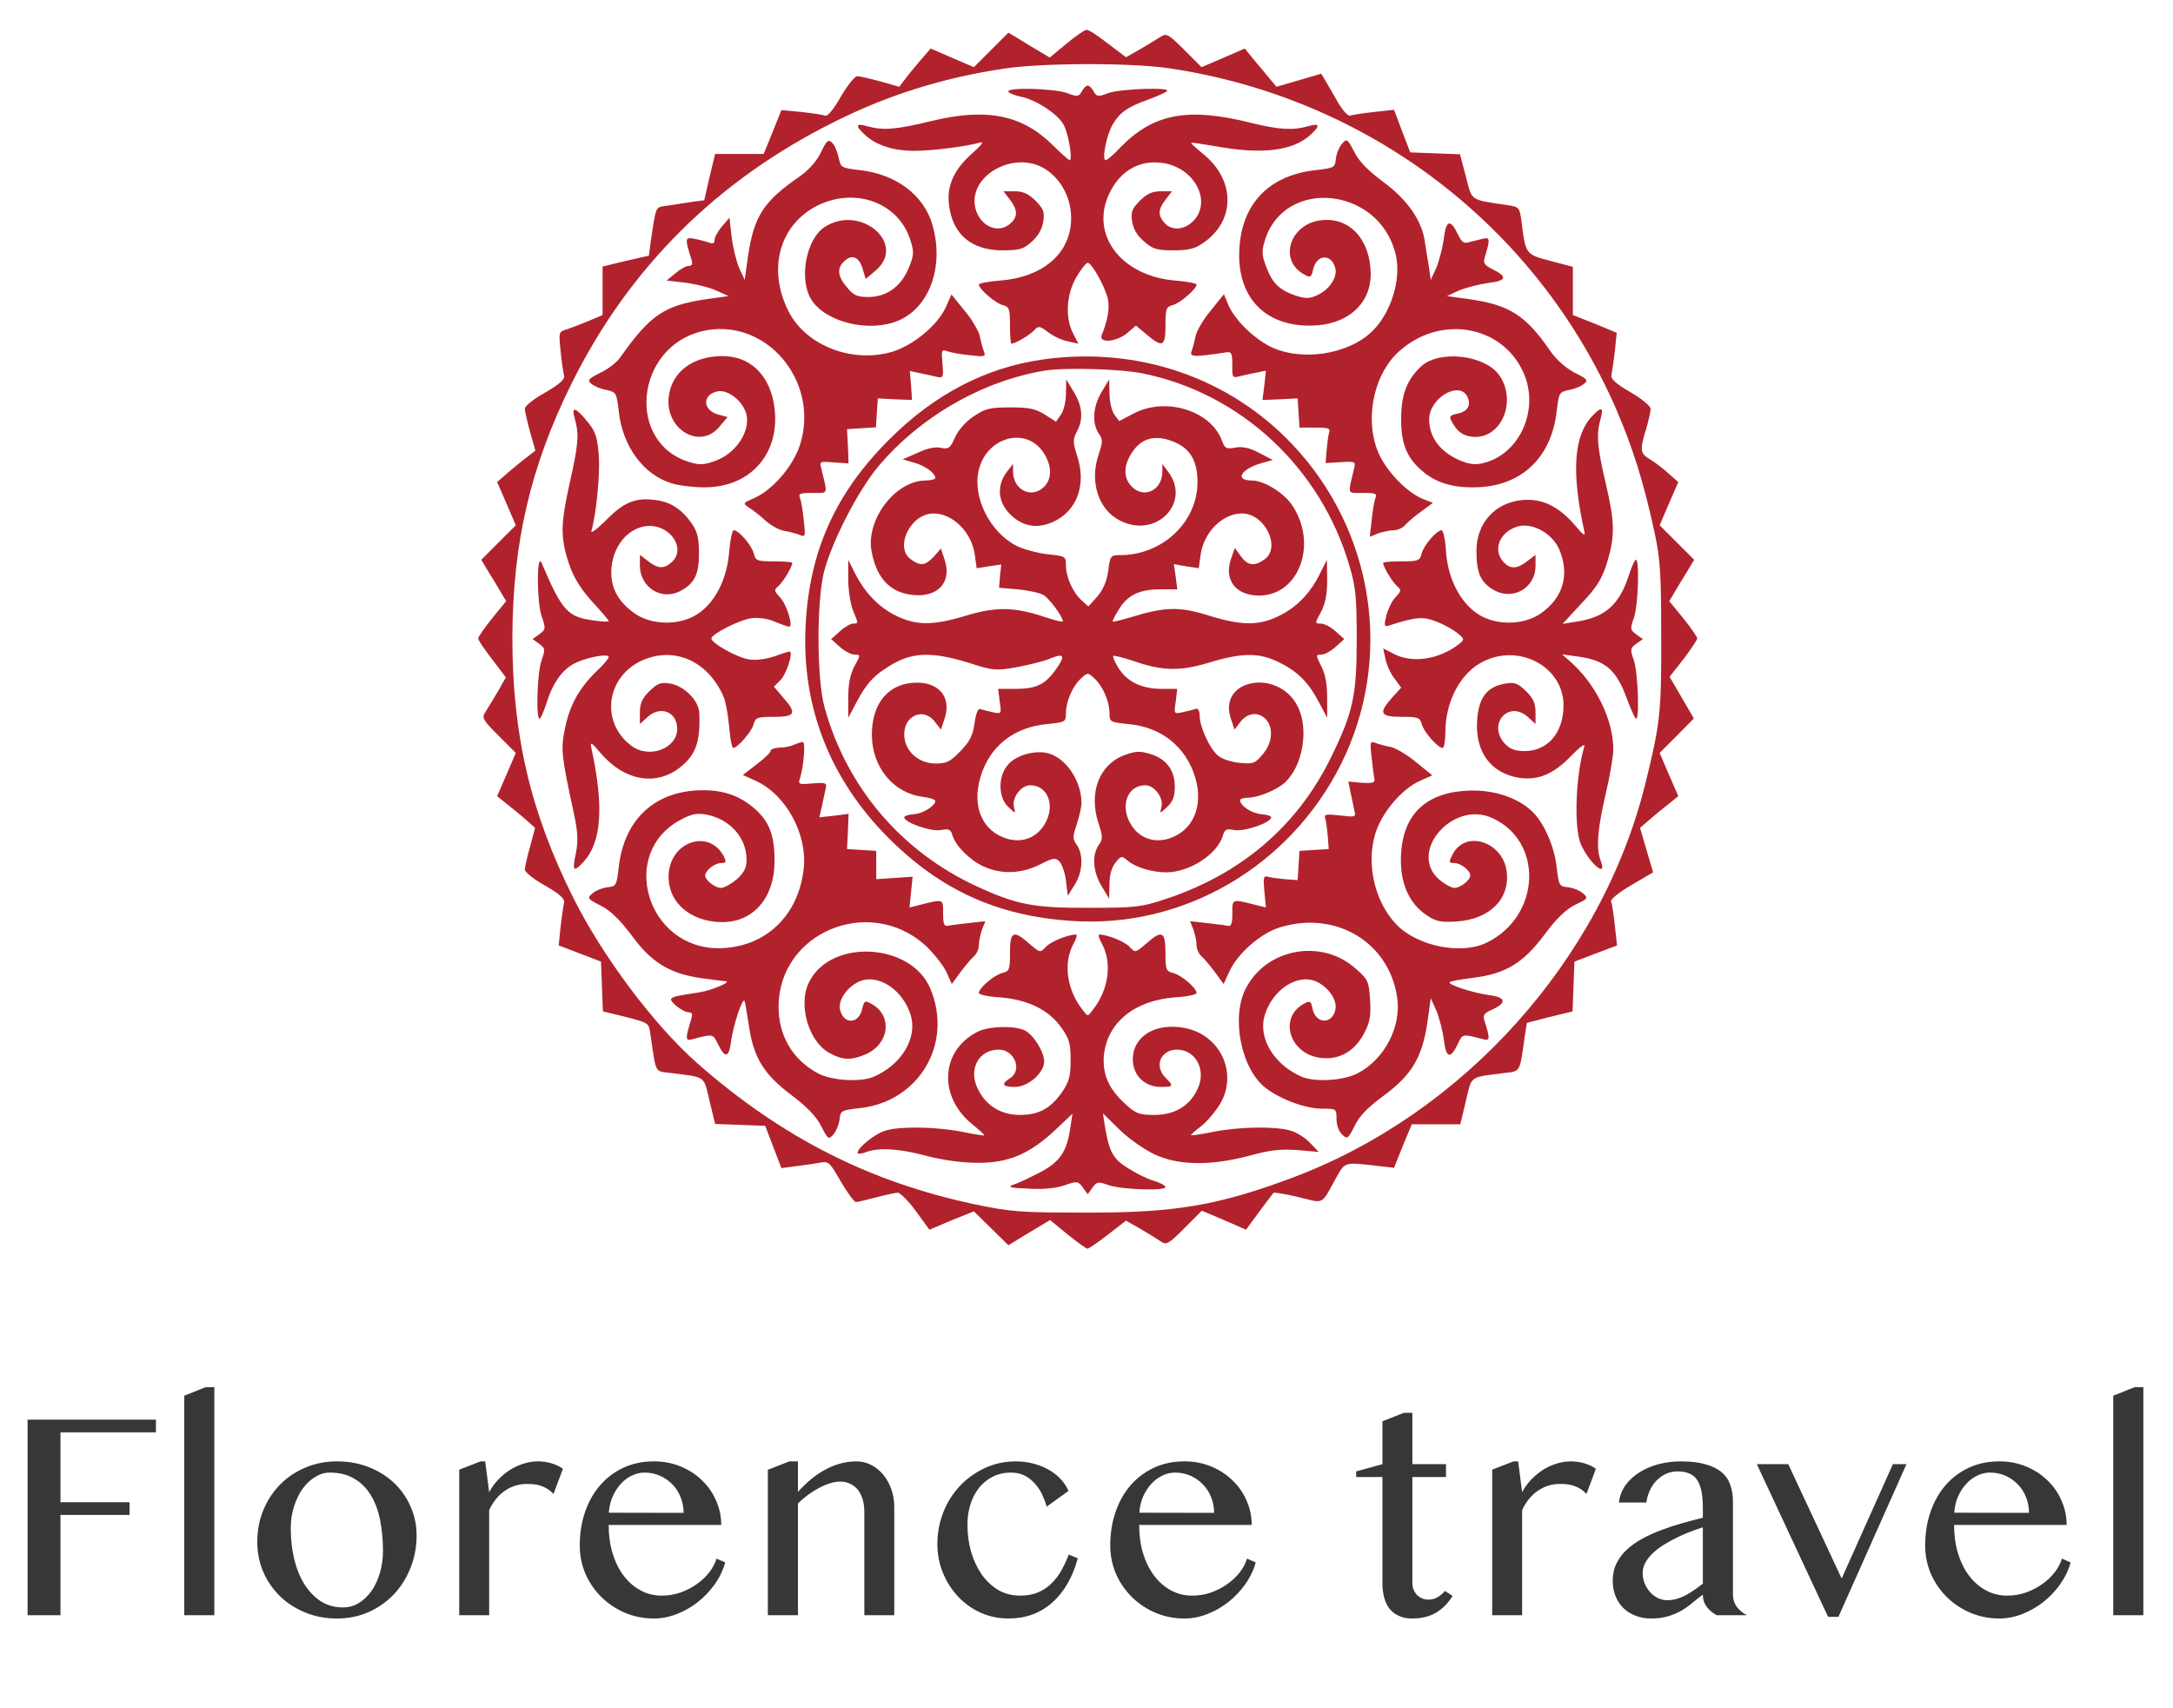
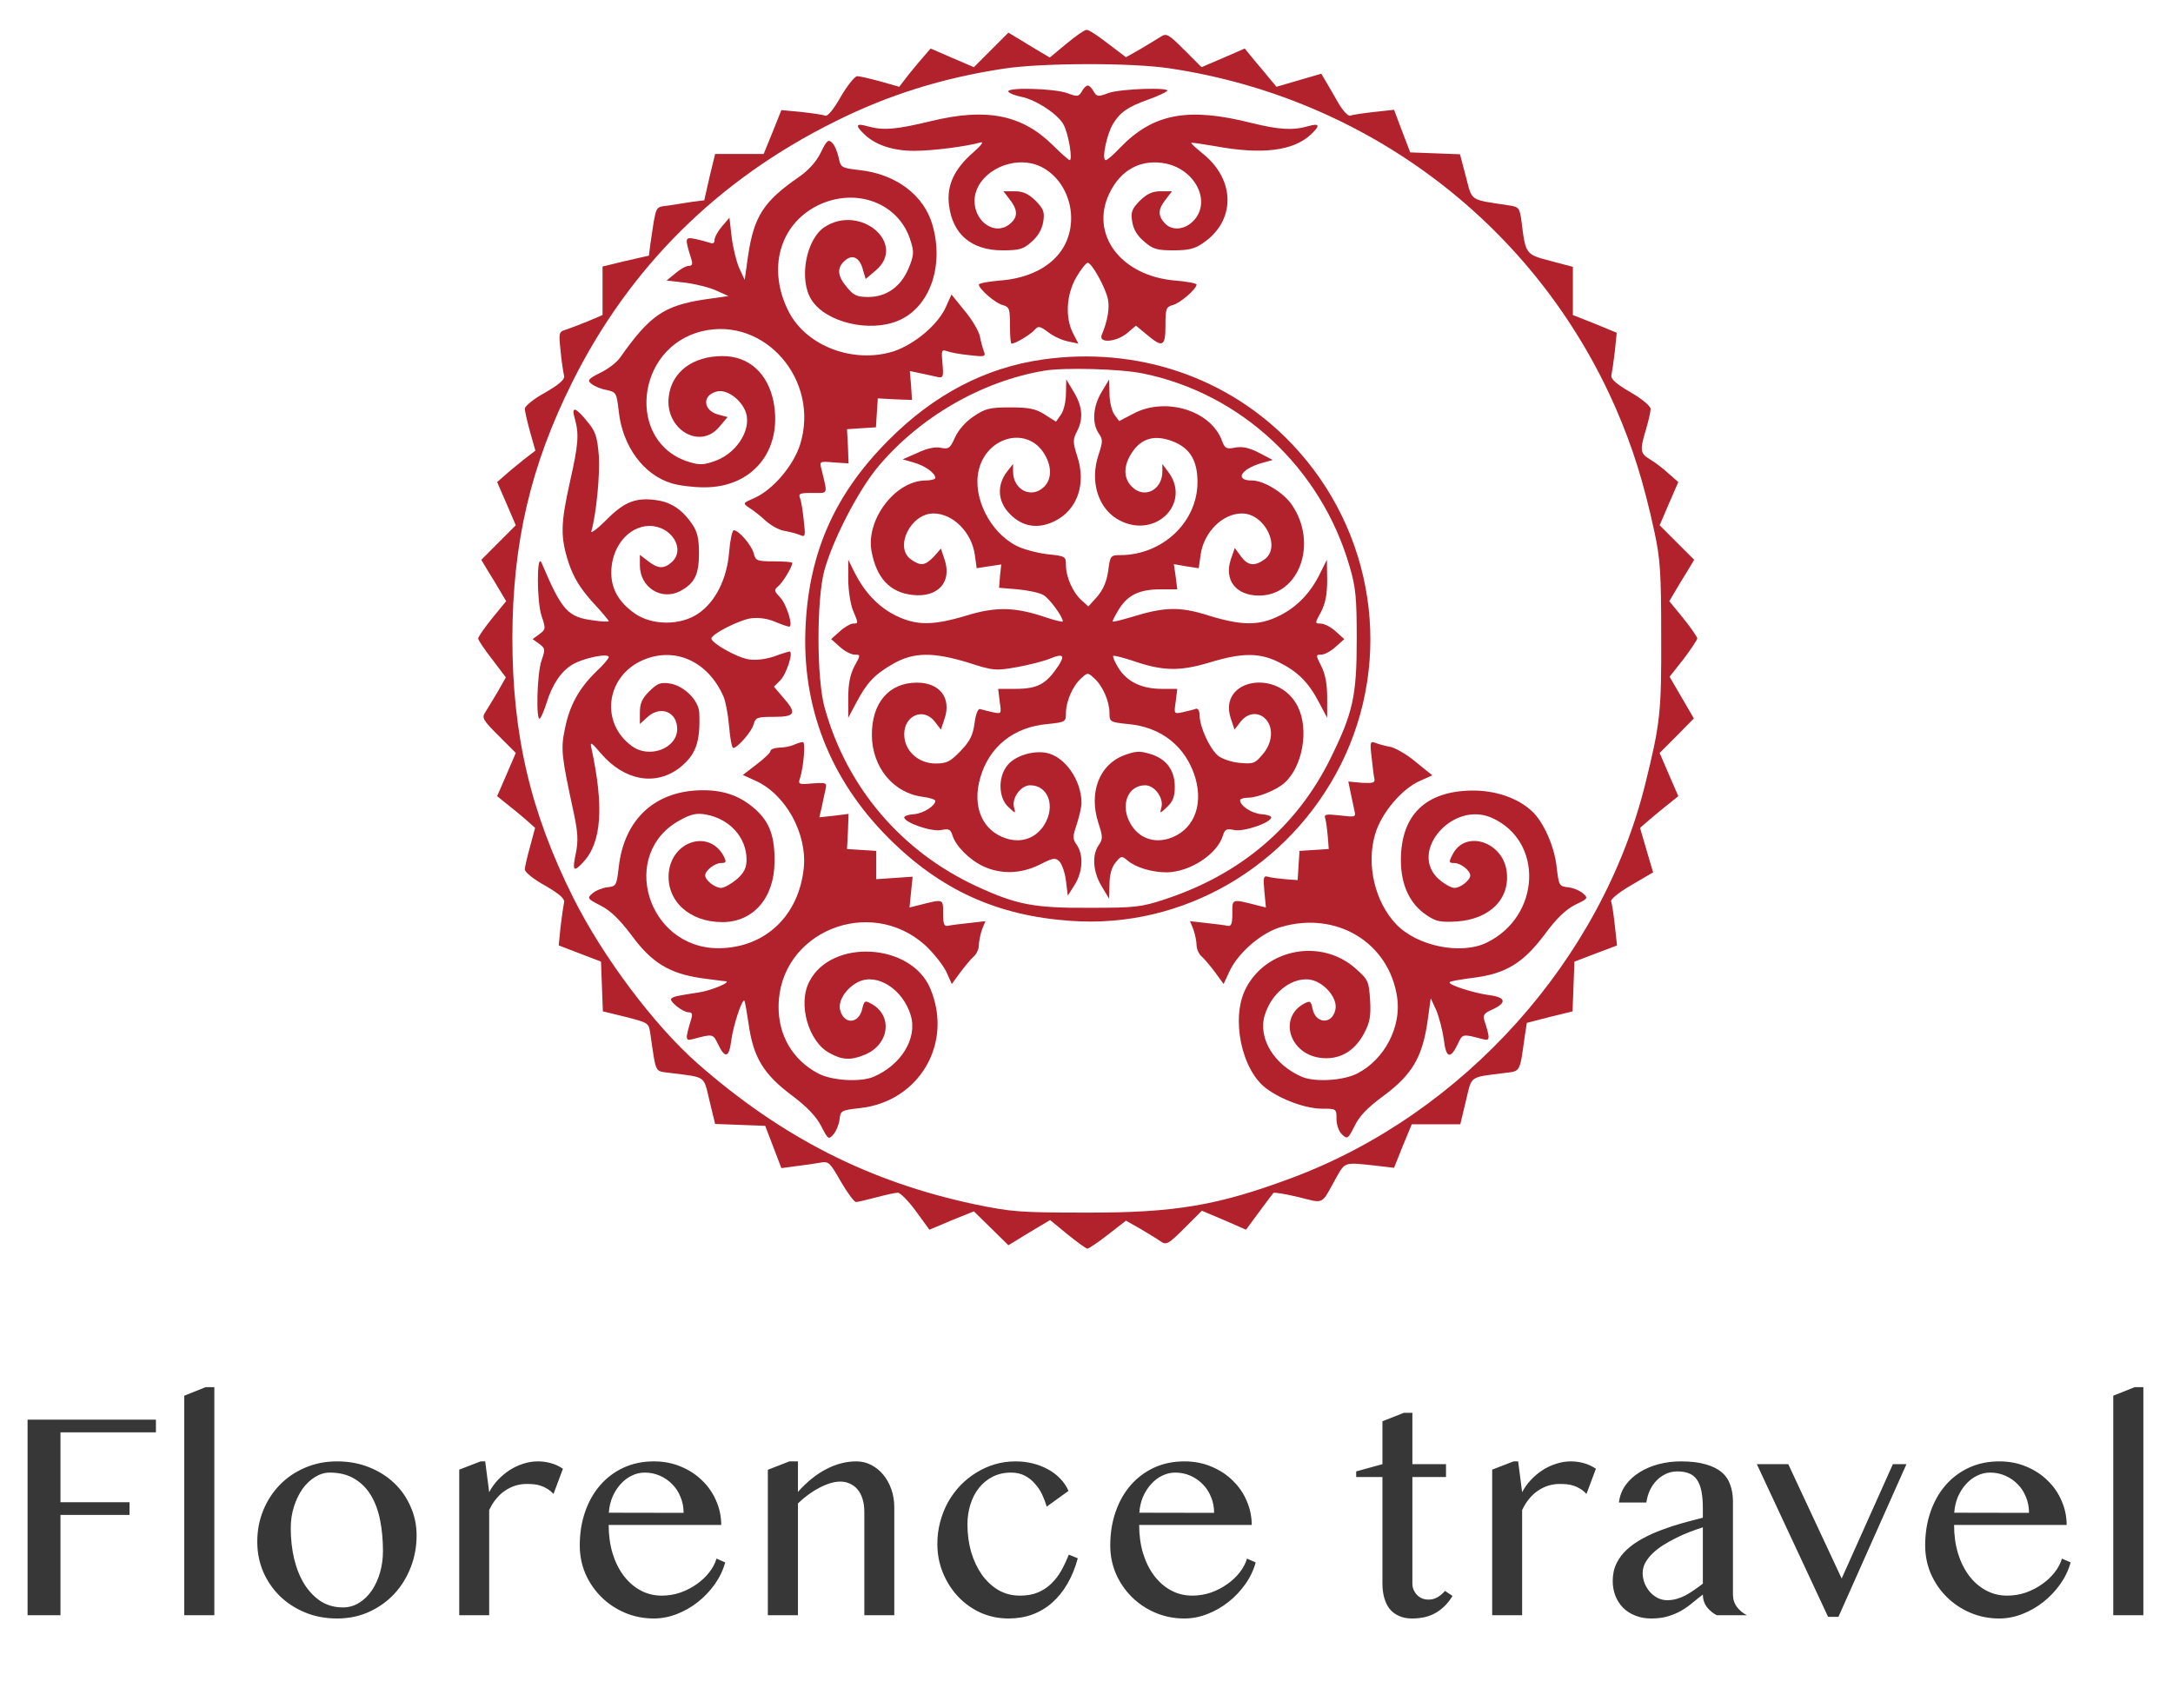
<svg xmlns="http://www.w3.org/2000/svg" width="187" height="147" viewBox="0 0 187 147" fill="none">
  <g clip-path="url(#clip0_584_92)">
    <path d="M91.758 3.774L90.34 4.951L89.483 4.443C89.028 4.175 88.225 3.693 87.717 3.372L86.78 2.81L85.281 4.309L83.809 5.781L81.936 4.978L80.089 4.175L79.554 4.791C79.26 5.112 78.644 5.861 78.189 6.423L77.386 7.467L75.78 7.012C74.897 6.771 73.987 6.557 73.773 6.557C73.559 6.557 72.917 7.36 72.355 8.323C71.766 9.367 71.231 10.036 71.017 9.956C70.829 9.876 69.919 9.742 68.956 9.635L67.243 9.474L66.494 11.348L65.718 13.248H63.63H61.542L61.061 15.228L60.606 17.236L59.562 17.369C59 17.45 58.063 17.61 57.501 17.691C56.35 17.851 56.484 17.557 55.976 20.956L55.842 22L53.835 22.454L51.854 22.936V25.024V27.111L50.596 27.646C49.874 27.941 49.017 28.262 48.696 28.369C48.081 28.556 48.081 28.637 48.241 30.189C48.321 31.099 48.482 32.062 48.535 32.303C48.643 32.624 48.214 33.026 46.93 33.775C45.94 34.31 45.163 34.953 45.163 35.167C45.163 35.381 45.377 36.291 45.618 37.174L46.073 38.78L45.03 39.583C44.468 40.038 43.718 40.653 43.397 40.948L42.782 41.483L43.584 43.33L44.387 45.203L42.915 46.675L41.417 48.174L41.979 49.111C42.3 49.619 42.782 50.422 43.049 50.877L43.558 51.733L42.353 53.205C41.684 54.035 41.149 54.811 41.149 54.945C41.149 55.079 41.684 55.882 42.353 56.738L43.531 58.29L42.835 59.521C42.434 60.19 41.952 60.993 41.764 61.288C41.443 61.77 41.55 61.957 42.889 63.295L44.387 64.794L43.584 66.667L42.782 68.514L43.611 69.183C44.093 69.558 44.842 70.173 45.27 70.548L46.047 71.244L45.618 72.849C45.377 73.706 45.163 74.616 45.163 74.83C45.163 75.044 45.94 75.686 46.93 76.222C48.214 76.971 48.643 77.372 48.535 77.694C48.482 77.934 48.348 78.871 48.241 79.754L48.081 81.36L49.901 82.056L51.72 82.752L51.801 84.893L51.881 87.034L53.861 87.516C55.842 88.024 55.842 88.024 55.976 89.041C56.484 92.493 56.324 92.146 57.688 92.333C60.82 92.734 60.525 92.52 61.061 94.742L61.542 96.722L63.684 96.802L65.851 96.883L66.547 98.703L67.243 100.522L68.447 100.362C69.116 100.282 70.026 100.148 70.508 100.067C71.311 99.907 71.391 99.987 72.355 101.673C72.917 102.637 73.505 103.44 73.666 103.44C73.8 103.44 74.603 103.252 75.406 103.038C76.209 102.824 77.065 102.637 77.279 102.637C77.493 102.664 78.189 103.359 78.831 104.243L79.982 105.822L81.882 105.019L83.809 104.243L85.281 105.688L86.78 107.16L88.573 106.062L90.366 104.992L91.865 106.223C92.695 106.892 93.471 107.454 93.578 107.454C93.685 107.454 94.488 106.919 95.344 106.25L96.897 105.045L98.128 105.741C98.797 106.143 99.6 106.624 99.894 106.839C100.376 107.16 100.563 107.053 101.928 105.688L103.427 104.189L105.327 104.992L107.227 105.822L108.351 104.296C108.967 103.466 109.529 102.717 109.582 102.664C109.636 102.583 110.599 102.744 111.723 103.011C114.025 103.573 113.65 103.761 115.015 101.299C115.765 99.987 115.684 100.014 118.361 100.308L119.966 100.496L120.716 98.622L121.492 96.749H123.579H125.667L126.149 94.742C126.684 92.52 126.389 92.734 129.494 92.333C130.859 92.172 130.779 92.306 131.207 89.228L131.394 88.024L133.348 87.516L135.328 87.034L135.409 84.893L135.489 82.752L137.309 82.056L139.155 81.36L138.968 79.647C138.861 78.684 138.727 77.774 138.647 77.587C138.567 77.399 139.289 76.81 140.387 76.168L142.26 75.071L141.698 73.171L141.136 71.244L141.939 70.548C142.367 70.173 143.116 69.558 143.598 69.183L144.428 68.514L143.625 66.667L142.822 64.794L144.294 63.322L145.766 61.823L144.722 60.03L143.678 58.237L144.883 56.711C145.525 55.855 146.06 55.052 146.06 54.945C146.06 54.811 145.525 54.035 144.856 53.205L143.652 51.733L144.16 50.877C144.428 50.422 144.91 49.619 145.231 49.111L145.793 48.174L144.294 46.675L142.822 45.203L143.625 43.33L144.428 41.483L143.571 40.734C143.116 40.305 142.394 39.77 141.992 39.529C141.136 39.021 141.109 38.753 141.644 36.96C141.859 36.237 142.046 35.434 142.046 35.194C142.046 34.953 141.323 34.337 140.306 33.748C139.048 33.026 138.593 32.598 138.674 32.276C138.727 32.036 138.861 31.126 138.968 30.242L139.129 28.637L137.255 27.861L135.355 27.111V25.024V22.963L133.428 22.454C131.287 21.892 131.287 21.892 130.939 19.082C130.779 17.878 130.725 17.798 129.788 17.664C126.416 17.155 126.711 17.343 126.149 15.202L125.64 13.275L123.499 13.194L121.358 13.114L120.662 11.294L119.966 9.448L118.253 9.635C117.29 9.742 116.38 9.876 116.193 9.956C116.005 10.01 115.55 9.528 115.122 8.778C114.721 8.083 114.239 7.226 114.052 6.932L113.704 6.343L111.777 6.905L109.85 7.467L109.288 6.798C108.993 6.423 108.378 5.701 107.923 5.165L107.12 4.175L105.273 4.978L103.4 5.781L101.901 4.282C100.563 2.944 100.376 2.837 99.894 3.158C99.6 3.346 98.797 3.827 98.128 4.229L96.897 4.925L95.344 3.747C94.488 3.078 93.685 2.543 93.498 2.569C93.337 2.569 92.561 3.105 91.758 3.774ZM100.697 5.888C117.799 8.457 132.224 19.457 139.075 35.194C140.52 38.539 141.457 41.536 142.367 45.738C142.876 48.067 142.956 49.298 142.956 54.731C142.983 61.288 142.876 62.251 141.591 67.443C137.844 82.591 125.935 95.866 111.134 101.379C104.818 103.734 101.098 104.376 93.471 104.35C87.797 104.35 87.048 104.296 83.836 103.627C74.79 101.7 67.27 97.873 60.044 91.53C56.324 88.265 51.881 82.35 49.338 77.265C45.645 69.879 44.093 63.241 44.093 54.865C44.12 46.729 45.645 40.118 49.231 32.919C54.156 23.016 61.757 15.469 71.846 10.464C76.45 8.163 81.079 6.718 86.325 5.915C89.563 5.406 97.378 5.38 100.697 5.888Z" fill="#B2222C" />
    <path d="M93.096 7.868C92.829 8.323 92.721 8.35 91.811 8.002C90.634 7.601 86.539 7.494 86.78 7.895C86.86 8.029 87.342 8.216 87.85 8.323C89.135 8.564 91.089 9.849 91.544 10.759C91.972 11.588 92.32 13.783 92.052 13.783C91.945 13.756 91.33 13.221 90.661 12.552C87.984 9.876 84.933 9.26 80.169 10.411C77.065 11.16 76.021 11.241 74.656 10.866C73.639 10.571 73.559 10.786 74.415 11.588C75.379 12.498 76.878 12.98 78.671 12.98C80.25 12.98 83.167 12.605 84.371 12.258C84.692 12.177 84.452 12.498 83.756 13.114C82.123 14.532 81.454 15.951 81.668 17.637C81.963 20.153 83.595 21.544 86.272 21.544C87.743 21.544 88.091 21.437 88.787 20.795C89.323 20.34 89.67 19.724 89.778 19.082C89.911 18.226 89.804 17.985 89.108 17.262C88.493 16.673 88.038 16.459 87.315 16.459H86.352L86.887 17.155C87.583 18.038 87.61 18.654 86.967 19.216C85.71 20.367 83.836 19.136 83.863 17.235C83.943 14.746 87.476 13.087 89.831 14.479C92.159 15.844 92.909 19.189 91.383 21.491C90.393 22.989 88.493 23.953 86.084 24.14C85.067 24.221 84.237 24.381 84.237 24.488C84.237 24.863 85.683 26.121 86.298 26.255C86.86 26.415 86.914 26.576 86.914 27.994C86.914 28.851 86.967 29.573 87.048 29.573C87.396 29.573 88.707 28.77 89.028 28.396C89.349 28.021 89.483 28.048 90.233 28.61C90.687 28.958 91.464 29.306 91.945 29.386L92.802 29.573L92.347 28.69C91.651 27.352 91.758 25.371 92.614 23.873C93.016 23.177 93.471 22.615 93.605 22.615C93.953 22.615 95.13 24.729 95.344 25.746C95.505 26.522 95.317 27.619 94.809 28.824C94.515 29.573 96.067 29.439 97.004 28.663L97.753 28.021L98.69 28.797C100.055 29.948 100.295 29.841 100.295 27.994C100.295 26.576 100.349 26.415 100.911 26.255C101.526 26.121 102.972 24.863 102.972 24.488C102.972 24.381 102.115 24.221 101.098 24.14C96.442 23.739 93.765 20.153 95.478 16.62C96.468 14.559 98.261 13.649 100.349 14.077C102.918 14.639 104.23 17.369 102.731 18.975C101.955 19.805 100.831 19.885 100.215 19.189C99.626 18.52 99.653 18.012 100.322 17.155L100.857 16.459H99.894C99.171 16.459 98.716 16.673 98.101 17.262C97.405 17.985 97.298 18.226 97.432 19.082C97.539 19.751 97.887 20.313 98.475 20.795C99.198 21.437 99.573 21.544 100.991 21.544C102.249 21.544 102.838 21.41 103.507 20.929C106.344 19.029 106.344 15.496 103.507 13.221C102.918 12.739 102.463 12.338 102.517 12.284C102.543 12.258 103.48 12.391 104.577 12.579C108.619 13.328 111.295 12.98 112.794 11.588C113.65 10.786 113.57 10.571 112.553 10.866C111.242 11.241 110.037 11.16 107.655 10.571C102.222 9.207 99.252 9.769 96.415 12.686C95.853 13.301 95.264 13.783 95.157 13.783C94.782 13.783 95.237 11.562 95.772 10.678C96.388 9.661 97.03 9.207 98.823 8.564C99.573 8.297 100.269 7.975 100.429 7.842C100.831 7.494 96.495 7.627 95.398 8.002C94.488 8.35 94.381 8.323 94.113 7.868C93.979 7.601 93.738 7.36 93.605 7.36C93.471 7.36 93.23 7.601 93.096 7.868Z" fill="#B2222C" />
    <path d="M70.642 13.114C70.267 13.89 69.598 14.639 68.795 15.201C65.718 17.315 64.888 18.6 64.379 21.999L64.085 24.086L63.603 23.043C63.362 22.481 63.068 21.276 62.961 20.366L62.773 18.734L62.131 19.483C61.783 19.885 61.489 20.42 61.489 20.661C61.489 20.928 61.355 21.009 61.034 20.875C60.766 20.794 60.204 20.634 59.776 20.554C58.946 20.393 58.92 20.473 59.482 22.267C59.642 22.721 59.562 22.882 59.268 22.882C59.027 22.882 58.518 23.176 58.117 23.524L57.367 24.14L58.973 24.327C59.83 24.434 61.034 24.729 61.623 24.996L62.693 25.478L60.606 25.772C57.153 26.308 55.922 27.137 53.38 30.75C53.112 31.152 52.363 31.741 51.694 32.062C50.623 32.597 50.516 32.731 50.891 33.025C51.132 33.239 51.72 33.48 52.202 33.56C53.032 33.748 53.059 33.801 53.246 35.38C53.567 38.405 55.387 40.867 57.796 41.59C58.384 41.777 59.642 41.937 60.579 41.937C64.754 41.964 67.35 38.779 66.574 34.604C66.092 32.142 64.46 30.643 62.185 30.643C59.642 30.643 57.822 31.982 57.555 34.096C57.18 36.906 60.204 38.753 61.89 36.745L62.613 35.889L61.81 35.675C60.499 35.327 60.392 34.016 61.676 33.694C62.452 33.48 63.603 34.23 64.085 35.247C64.808 36.692 63.576 38.886 61.623 39.636C60.606 40.01 60.231 40.037 59.348 39.77C53.861 38.137 54.638 29.894 60.418 28.502C65.825 27.218 70.588 32.731 68.849 38.271C68.26 40.091 66.547 42.098 64.995 42.821C63.898 43.302 63.898 43.302 64.486 43.704C64.834 43.918 65.477 44.426 65.905 44.828C66.36 45.229 67.082 45.631 67.511 45.684C67.966 45.764 68.554 45.925 68.822 46.032C69.304 46.246 69.331 46.166 69.17 44.801C69.09 43.998 68.956 43.142 68.849 42.874C68.688 42.473 68.822 42.419 69.919 42.419C71.311 42.419 71.231 42.633 70.695 40.385C70.508 39.689 70.535 39.689 71.766 39.796L73.024 39.877L72.97 38.405L72.89 36.933L74.121 36.852L75.379 36.772L75.459 35.514L75.54 34.283L77.011 34.363L78.484 34.417L78.403 33.186L78.296 31.928L79.179 32.115C79.688 32.222 80.33 32.356 80.651 32.437C81.16 32.544 81.213 32.463 81.106 31.286C80.999 30.162 81.026 30.055 81.481 30.215C81.749 30.322 82.605 30.483 83.408 30.563C84.746 30.724 84.853 30.697 84.666 30.215C84.559 29.948 84.398 29.359 84.318 28.904C84.211 28.476 83.649 27.485 83.007 26.736L81.882 25.344L81.401 26.415C80.705 27.967 78.671 29.653 76.878 30.242C73.425 31.312 69.411 29.787 67.885 26.843C66.012 23.203 67.056 19.349 70.347 17.69C73.666 16.057 77.413 17.476 78.376 20.768C78.671 21.678 78.644 21.999 78.189 23.096C77.52 24.675 76.289 25.558 74.71 25.558C73.773 25.558 73.452 25.424 72.89 24.729C72.087 23.792 72.007 23.096 72.622 22.507C73.318 21.811 73.987 22.106 74.282 23.284L74.496 24.006L75.352 23.284C78.082 20.982 74.041 17.529 70.963 19.537C69.331 20.607 68.715 24.14 69.866 25.853C71.124 27.753 74.844 28.636 77.306 27.592C79.982 26.468 81.267 22.936 80.25 19.376C79.527 16.807 77.119 14.987 73.987 14.639C72.382 14.452 72.355 14.425 72.167 13.542C72.06 13.06 71.82 12.471 71.605 12.284C71.284 11.963 71.15 12.07 70.642 13.114Z" fill="#B2222C" />
-     <path d="M115.497 12.364C115.256 12.631 115.015 13.194 114.962 13.648C114.881 14.425 114.828 14.451 113.249 14.639C108.993 15.094 106.611 17.797 106.638 22.079C106.692 25.799 109.02 28.074 112.82 28.02C115.898 27.994 117.959 26.2 117.959 23.578C117.932 20.634 116.166 18.68 113.73 18.948C110.974 19.242 109.984 22.427 112.258 23.631C112.767 23.925 112.847 23.872 113.008 23.176C113.302 21.865 114.587 21.811 114.908 23.069C115.122 23.899 114.346 24.996 113.249 25.451C112.633 25.719 112.258 25.692 111.456 25.424C110.091 24.942 109.502 24.38 108.967 22.962C108.592 21.998 108.565 21.624 108.833 20.741C110.492 15.227 118.682 16.057 120.1 21.865C120.635 24.006 119.699 26.977 118.039 28.555C115.925 30.563 111.857 31.125 109.234 29.787C107.735 28.984 106.21 27.458 105.675 26.174L105.327 25.317L104.203 26.709C103.56 27.485 102.998 28.448 102.891 28.903C102.811 29.332 102.651 29.947 102.543 30.215C102.356 30.723 102.704 30.75 105.514 30.322C105.969 30.242 106.049 30.402 106.049 31.392C106.023 32.49 106.076 32.543 106.665 32.383C107.013 32.302 107.682 32.142 108.137 32.062L108.94 31.901L108.806 33.159L108.645 34.417L110.171 34.363L111.67 34.283L111.75 35.541L111.83 36.798H113.168C114.319 36.798 114.507 36.852 114.373 37.254C114.292 37.521 114.212 38.217 114.159 38.806L114.078 39.849L115.39 39.769C116.674 39.689 116.674 39.716 116.514 40.385C115.979 42.633 115.898 42.419 117.29 42.419C118.387 42.419 118.521 42.472 118.36 42.874C118.253 43.141 118.12 43.998 118.039 44.774L117.879 46.192L118.601 45.898C119.003 45.764 119.618 45.63 119.939 45.63C120.287 45.63 120.742 45.416 120.93 45.175C121.144 44.934 121.759 44.399 122.295 44.025L123.312 43.275L122.428 42.927C121.144 42.392 119.618 40.867 118.815 39.368C117.343 36.558 118.066 32.329 120.394 30.242C124.034 26.95 129.574 28.047 131.234 32.383C132.438 35.594 130.564 39.314 127.406 39.903C126.764 40.01 126.175 39.903 125.265 39.448C123.793 38.699 122.99 37.521 122.99 36.076C122.99 34.283 125.533 32.757 126.256 34.096C126.63 34.845 126.336 35.407 125.426 35.594C124.73 35.755 124.677 35.835 124.971 36.344C125.426 37.2 126.015 37.575 126.925 37.601C129.253 37.628 130.511 34.524 129.066 32.356C127.861 30.536 123.82 30.054 122.241 31.58C121.09 32.677 120.609 33.935 120.582 35.808C120.528 37.923 120.956 39.154 122.054 40.224C123.285 41.428 124.757 41.964 126.818 41.937C130.832 41.937 133.508 39.448 133.963 35.38C134.151 33.801 134.177 33.748 135.007 33.56C135.489 33.48 136.078 33.239 136.319 33.025C136.693 32.73 136.586 32.597 135.489 32.062C134.739 31.66 133.937 30.964 133.401 30.188C131.314 27.164 129.949 26.281 126.63 25.772L124.516 25.478L125.56 24.996C126.149 24.755 127.273 24.461 128.049 24.354C129.654 24.166 129.762 23.818 128.45 23.176C127.781 22.855 127.62 22.614 127.754 22.213C128.263 20.526 128.236 20.393 127.567 20.553C127.219 20.634 126.684 20.767 126.389 20.848C125.961 20.982 125.774 20.821 125.453 20.152C124.81 18.814 124.436 18.921 124.248 20.553C124.141 21.329 123.847 22.453 123.606 23.042L123.124 24.086L122.964 22.935C122.857 22.32 122.696 21.356 122.616 20.794C122.375 18.974 121.064 17.128 119.003 15.629C117.718 14.665 116.942 13.889 116.541 13.06C115.952 11.936 115.898 11.909 115.497 12.364Z" fill="#B2222C" />
    <path d="M89.724 30.938C84.799 31.634 80.357 33.962 76.476 37.869C71.9 42.446 69.652 47.424 69.33 53.793C68.956 60.779 71.418 67.068 76.476 72.126C80.946 76.596 85.843 78.817 92.159 79.245C101.794 79.941 110.974 74.588 115.39 65.783C119.939 56.684 118.28 45.684 111.188 38.217C105.701 32.436 97.833 29.787 89.724 30.938ZM98.368 32.142C106.799 33.855 113.704 40.305 116.139 48.735C116.674 50.528 116.755 51.465 116.755 54.998C116.755 59.922 116.433 61.341 114.48 65.302C111.589 71.136 106.772 75.231 100.295 77.372C98.208 78.067 97.699 78.121 93.738 78.121C88.975 78.148 87.476 77.853 84.05 76.274C77.573 73.277 72.863 67.764 70.963 60.886C70.267 58.423 70.267 51.599 70.936 49.11C71.659 46.46 73.853 42.232 75.513 40.224C79.099 35.916 84.452 32.811 89.858 31.901C91.57 31.607 96.468 31.741 98.368 32.142Z" fill="#B2222C" />
    <path d="M91.731 33.855C91.731 34.524 91.544 35.354 91.303 35.675L90.875 36.291L89.911 35.675C89.108 35.166 88.546 35.059 86.914 35.059C85.147 35.059 84.773 35.166 83.782 35.836C83.087 36.291 82.471 37.013 82.177 37.656C81.775 38.566 81.641 38.672 80.972 38.539C80.517 38.432 79.795 38.566 78.965 38.967L77.68 39.529L78.617 39.797C79.581 40.064 80.491 40.706 80.491 41.135C80.491 41.242 80.089 41.349 79.634 41.349C77.038 41.376 74.496 44.721 75.004 47.451C75.432 49.752 76.583 50.983 78.537 51.198C80.705 51.438 81.936 50.1 81.293 48.173L80.972 47.21L80.357 47.906C79.607 48.682 79.233 48.735 78.403 48.147C76.931 47.13 78.35 44.186 80.33 44.186C82.016 44.186 83.622 45.818 83.889 47.745L84.05 48.896L85.094 48.735L86.164 48.575L86.057 49.565L85.977 50.582L87.583 50.716C88.466 50.796 89.456 51.01 89.777 51.198C90.286 51.465 91.463 53.071 91.463 53.472C91.463 53.553 90.794 53.392 89.992 53.125C87.395 52.241 85.736 52.188 83.194 52.964C80.276 53.847 78.858 53.847 77.065 52.964C75.566 52.215 74.389 50.957 73.532 49.244L72.997 48.173V49.859C72.997 50.769 73.184 51.974 73.398 52.509C73.88 53.66 73.88 53.66 73.425 53.66C73.211 53.66 72.676 53.954 72.274 54.329L71.525 54.998L72.274 55.667C72.676 56.042 73.265 56.336 73.559 56.336C74.067 56.336 74.067 56.363 73.532 57.326C73.157 58.049 72.997 58.852 72.997 60.056V61.769L73.693 60.458C74.603 58.745 75.245 58.049 76.878 57.112C78.617 56.122 80.303 56.095 83.354 57.032C85.495 57.728 85.709 57.728 87.529 57.407C88.546 57.219 89.831 56.898 90.339 56.684C91.49 56.202 91.678 56.39 91.062 57.326C90.018 58.879 89.296 59.28 87.369 59.28H85.897L86.031 60.377C86.191 61.448 86.191 61.448 85.415 61.287C84.987 61.18 84.505 61.073 84.344 61.02C84.157 60.966 83.97 61.448 83.863 62.251C83.729 63.268 83.461 63.803 82.658 64.633C81.775 65.543 81.481 65.703 80.517 65.703C79.019 65.703 77.814 64.606 77.814 63.188C77.814 61.555 79.474 60.859 80.437 62.09L80.972 62.786L81.293 61.823C81.882 60.056 80.865 58.745 78.912 58.745C76.503 58.745 75.004 60.484 75.031 63.295C75.058 66.024 76.878 68.246 79.393 68.567C80.009 68.647 80.491 68.808 80.491 68.915C80.491 69.343 79.447 70.012 78.644 70.066C78.189 70.092 77.814 70.226 77.814 70.333C77.814 70.788 80.143 71.591 80.972 71.431C81.641 71.297 81.802 71.35 81.963 71.885C82.257 72.822 83.435 74 84.639 74.562C86.164 75.258 87.877 75.204 89.483 74.401C90.634 73.812 90.821 73.786 91.169 74.134C91.383 74.348 91.651 75.097 91.731 75.793L91.892 77.078L92.481 76.141C93.176 75.044 93.257 73.572 92.668 72.715C92.293 72.18 92.293 72.019 92.668 70.922C92.882 70.253 93.069 69.423 93.069 69.102C93.069 67.148 91.651 65.115 90.072 64.793C88.894 64.552 87.288 65.061 86.673 65.891C85.87 66.881 85.924 68.647 86.753 69.423C87.395 70.039 87.422 70.039 87.262 69.477C87.048 68.674 87.85 67.577 88.653 67.577C90.206 67.577 90.848 69.37 89.885 70.949C89.189 72.1 87.984 72.555 86.673 72.18C84.532 71.538 83.622 69.423 84.371 66.881C85.147 64.231 87.262 62.545 90.179 62.304C91.678 62.144 91.731 62.117 91.731 61.368C91.731 60.351 92.32 59.013 93.043 58.37C93.605 57.862 93.605 57.862 94.167 58.37C94.889 59.013 95.478 60.351 95.478 61.368C95.478 62.117 95.531 62.144 97.03 62.304C99.947 62.545 102.062 64.258 102.865 66.934C103.587 69.423 102.65 71.538 100.536 72.18C99.225 72.555 98.02 72.1 97.325 70.949C96.361 69.37 97.004 67.577 98.556 67.577C99.359 67.577 100.162 68.674 99.947 69.477C99.787 70.039 99.814 70.039 100.456 69.423C100.938 68.968 101.098 68.54 101.098 67.71C101.098 66.265 100.349 65.275 98.957 64.874C98.074 64.606 97.699 64.633 96.709 65.007C94.595 65.81 93.685 68.219 94.514 70.788C94.916 72.019 94.916 72.207 94.541 72.742C93.953 73.598 94.059 75.044 94.809 76.275L95.451 77.345L95.478 76.114C95.478 75.284 95.665 74.642 95.987 74.241C96.468 73.652 96.522 73.625 97.004 74.027C97.699 74.642 99.118 75.07 100.402 75.07C102.383 75.044 104.765 73.518 105.246 71.885C105.407 71.35 105.568 71.297 106.237 71.431C107.066 71.591 109.395 70.788 109.395 70.333C109.395 70.226 109.02 70.092 108.565 70.066C107.735 70.012 106.718 69.343 106.718 68.861C106.718 68.754 107.013 68.647 107.388 68.647C108.244 68.647 109.877 67.978 110.546 67.363C112.098 65.971 112.66 62.786 111.696 60.832C110.064 57.487 104.792 58.397 105.916 61.823L106.237 62.786L106.772 62.09C107.388 61.314 108.324 61.234 108.94 61.903C109.609 62.652 109.502 63.937 108.672 64.9C108.003 65.703 107.869 65.757 106.665 65.65C105.916 65.569 105.139 65.302 104.792 65.007C104.069 64.365 103.266 62.572 103.239 61.635C103.239 61.18 103.105 60.939 102.918 60.993C102.731 61.073 102.222 61.18 101.794 61.287C101.018 61.448 101.018 61.448 101.178 60.377L101.312 59.28H99.974C98.261 59.28 96.977 58.665 96.254 57.487C95.933 56.978 95.746 56.523 95.799 56.443C95.879 56.39 96.602 56.577 97.432 56.845C100.028 57.755 101.5 57.781 104.015 57.032C106.906 56.149 108.378 56.149 110.091 57.005C111.696 57.808 112.606 58.718 113.516 60.458L114.212 61.769V60.056C114.212 58.879 114.052 57.995 113.704 57.326C113.222 56.363 113.222 56.336 113.704 56.336C113.971 56.336 114.533 56.042 114.935 55.667L115.684 54.998L114.935 54.329C114.533 53.954 113.945 53.66 113.65 53.66C113.142 53.66 113.142 53.633 113.677 52.67C114.052 51.947 114.212 51.171 114.212 49.913L114.185 48.173L113.65 49.244C112.82 50.983 111.643 52.215 110.144 52.964C108.351 53.874 106.852 53.847 103.989 52.964C101.526 52.188 100.242 52.215 97.378 53.098C96.468 53.365 95.746 53.553 95.746 53.472C95.746 53.392 95.987 52.91 96.308 52.402C97.057 51.198 98.074 50.716 99.867 50.716H101.312L101.178 49.645L101.018 48.548L102.088 48.735L103.159 48.896L103.32 47.745C103.587 45.818 105.193 44.186 106.879 44.186C108.86 44.186 110.278 47.13 108.806 48.147C107.95 48.762 107.361 48.682 106.772 47.852L106.263 47.156L105.916 48.147C105.327 49.94 106.371 51.251 108.351 51.251C111.803 51.251 113.436 46.782 111.188 43.463C110.492 42.419 108.779 41.349 107.735 41.349C106.237 41.349 106.745 40.385 108.565 39.85L109.529 39.583L108.351 38.967C107.521 38.539 106.933 38.405 106.317 38.512C105.541 38.672 105.407 38.592 105.166 37.95C104.229 35.327 100.295 34.123 97.539 35.595L96.308 36.237L95.879 35.648C95.665 35.327 95.478 34.524 95.478 33.855L95.451 32.651L94.809 33.721C94.059 34.952 93.953 36.398 94.541 37.281C94.916 37.816 94.916 37.977 94.541 39.127C93.738 41.483 94.541 43.918 96.441 44.828C99.546 46.353 102.543 43.222 100.509 40.573L100.028 39.93V40.573C100.028 42.205 98.422 42.981 97.351 41.831C96.656 41.081 96.682 40.037 97.432 38.913C98.235 37.709 99.385 37.388 100.911 37.977C102.383 38.539 103.052 39.609 103.052 41.483C103.052 44.935 100.028 47.772 96.388 47.772C95.585 47.772 95.531 47.825 95.371 49.11C95.237 50.047 94.943 50.716 94.434 51.331L93.658 52.188L93.069 51.653C92.32 50.983 91.731 49.645 91.731 48.628C91.731 47.879 91.678 47.852 90.125 47.692C89.242 47.585 88.038 47.264 87.476 46.969C85.201 45.818 83.702 42.821 84.211 40.519C84.853 37.629 88.252 36.665 89.777 38.913C90.527 40.037 90.553 41.188 89.858 41.884C88.787 42.955 87.181 42.178 87.181 40.573V39.93L86.673 40.573C85.763 41.75 85.843 43.169 86.914 44.239C87.984 45.337 89.322 45.551 90.741 44.855C92.721 43.891 93.498 41.643 92.695 39.234C92.32 38.057 92.32 37.843 92.668 37.147C93.257 36.05 93.15 34.952 92.4 33.721L91.758 32.651L91.731 33.855Z" fill="#B2222C" />
    <path d="M49.472 36.05C49.847 37.388 49.767 38.271 49.044 41.482C48.241 45.096 48.214 46.193 48.937 48.441C49.365 49.699 49.901 50.582 50.944 51.76C51.747 52.616 52.389 53.392 52.389 53.446C52.389 53.526 51.801 53.499 51.078 53.392C48.857 53.098 48.375 52.589 46.609 48.441C46.18 47.451 46.18 51.76 46.609 53.017C46.983 54.115 46.957 54.168 46.421 54.57L45.833 54.998L46.395 55.399C46.93 55.801 46.93 55.881 46.609 56.818C46.207 57.915 46.1 62.224 46.475 61.822C46.609 61.662 46.849 61.073 47.037 60.484C47.519 58.905 48.295 57.754 49.258 57.192C50.168 56.63 52.389 56.175 52.389 56.55C52.389 56.657 51.908 57.246 51.292 57.808C49.82 59.253 49.017 60.698 48.616 62.706C48.241 64.472 48.322 65.088 49.365 69.905C49.74 71.644 49.767 72.367 49.553 73.438C49.231 74.963 49.365 75.097 50.195 74.187C51.774 72.501 51.988 69.423 50.891 64.365C50.757 63.803 50.891 63.856 51.72 64.847C53.728 67.175 56.377 67.657 58.438 66.105C59.856 65.007 60.285 63.91 60.178 61.367C60.151 60.297 58.893 59.039 57.689 58.825C56.832 58.691 56.591 58.798 55.869 59.494C55.253 60.11 55.066 60.538 55.066 61.314V62.304L55.681 61.742C56.805 60.672 58.277 61.234 58.277 62.732C58.277 64.418 55.842 65.328 54.343 64.178C51.694 62.224 52.122 58.37 55.119 56.898C57.929 55.56 60.9 56.818 62.265 59.949C62.452 60.377 62.666 61.555 62.747 62.545C62.827 63.535 62.988 64.365 63.095 64.365C63.469 64.365 64.727 62.92 64.861 62.304C65.022 61.742 65.182 61.689 66.601 61.689C68.447 61.689 68.608 61.394 67.377 60.002L66.601 59.093L67.136 58.557C67.671 58.049 68.314 56.068 67.939 56.068C67.859 56.068 67.243 56.256 66.601 56.496C65.851 56.737 65.022 56.844 64.406 56.737C63.416 56.577 61.221 55.346 61.221 54.944C61.221 54.57 63.63 53.339 64.647 53.205C65.263 53.124 66.065 53.231 66.681 53.499C67.243 53.74 67.805 53.927 67.912 53.927C68.287 53.927 67.698 52 67.136 51.411C66.601 50.849 66.601 50.769 66.975 50.448C67.377 50.1 68.18 48.789 68.18 48.441C68.18 48.361 67.457 48.307 66.601 48.307C65.129 48.307 65.022 48.254 64.861 47.611C64.674 46.915 63.577 45.631 63.148 45.631C63.014 45.631 62.827 46.487 62.747 47.504C62.559 49.859 61.542 51.84 60.044 52.83C58.518 53.847 56.11 53.82 54.638 52.803C53.273 51.84 52.604 50.716 52.604 49.27C52.604 47.103 54.049 45.31 55.842 45.256C57.769 45.229 59.053 47.263 57.796 48.387C57.127 48.976 56.618 48.949 55.762 48.28L55.066 47.745V48.655C55.066 50.528 56.886 51.706 58.518 50.876C59.776 50.207 60.151 49.458 60.151 47.611C60.151 46.353 60.017 45.764 59.562 45.096C58.732 43.891 57.796 43.249 56.618 43.062C54.798 42.767 53.754 43.142 52.202 44.721C51.399 45.524 50.81 45.952 50.891 45.711C51.319 44.212 51.64 40.84 51.533 39.208C51.399 37.629 51.265 37.147 50.596 36.344C49.526 35.006 49.124 34.899 49.472 36.05Z" fill="#B2222C" />
-     <path d="M137.014 35.808C135.435 37.494 135.221 40.572 136.319 45.63C136.452 46.193 136.319 46.139 135.489 45.149C134.097 43.543 132.652 42.874 130.993 43.034C128.664 43.248 127.058 45.015 127.058 47.397C127.058 49.27 127.406 50.073 128.45 50.715C130.136 51.759 132.143 50.635 132.143 48.681V47.745L131.448 48.28C130.564 48.976 129.949 49.003 129.387 48.36C128.45 47.343 129.012 45.844 130.511 45.336C131.742 44.908 133.508 45.818 134.151 47.209C135.114 49.377 134.552 51.438 132.572 52.803C131.1 53.82 128.691 53.847 127.166 52.83C125.64 51.813 124.596 49.779 124.436 47.45C124.382 46.46 124.195 45.63 124.061 45.63C123.633 45.63 122.536 46.915 122.348 47.611C122.188 48.253 122.081 48.307 120.609 48.307C119.752 48.307 119.03 48.36 119.03 48.441C119.03 48.788 119.832 50.1 120.234 50.448C120.609 50.769 120.609 50.849 120.073 51.411C119.779 51.732 119.431 52.455 119.297 52.99C119.083 53.927 119.11 53.98 119.645 53.793C121.92 53.071 122.482 53.044 123.633 53.499C124.275 53.74 125.078 54.195 125.426 54.489C126.041 54.998 126.041 55.024 125.56 55.426C123.82 56.764 121.545 57.112 119.913 56.255L119.03 55.8L119.217 56.657C119.297 57.139 119.645 57.915 119.966 58.343L120.582 59.173L119.806 60.029C118.601 61.367 118.762 61.688 120.609 61.688C122.027 61.688 122.188 61.742 122.348 62.304C122.509 62.973 123.74 64.365 124.141 64.365C124.275 64.365 124.382 63.776 124.382 63.026C124.382 60.323 125.72 57.834 127.701 56.898C130.832 55.372 134.552 57.433 134.552 60.698C134.552 63.026 133.214 64.632 131.207 64.632C130.404 64.632 129.949 64.472 129.521 64.017C127.942 62.331 129.842 60.163 131.528 61.742L132.143 62.304V61.314C132.143 60.538 131.956 60.109 131.341 59.494C130.618 58.798 130.377 58.691 129.547 58.825C127.942 59.092 127.246 60.029 127.112 62.036C126.951 64.713 128.29 66.532 130.725 66.934C132.331 67.175 133.669 66.639 135.168 65.087C135.944 64.284 136.426 63.936 136.345 64.231C135.596 66.693 135.435 71.136 136.024 72.608C136.72 74.24 138.353 75.659 137.764 74.106C137.336 73.036 137.469 71.403 138.165 68.379C138.54 66.827 138.834 65.061 138.834 64.472C138.834 61.902 137.282 58.771 135.034 56.844L134.418 56.309L135.756 56.496C138.165 56.817 139.102 57.62 140.039 60.216C140.306 60.939 140.627 61.661 140.761 61.822C141.109 62.224 140.975 57.888 140.601 56.817C140.279 55.881 140.279 55.8 140.815 55.399L141.377 54.998L140.815 54.596C140.279 54.195 140.279 54.114 140.601 53.178C141.002 52.08 141.109 47.772 140.734 48.2C140.601 48.334 140.36 48.922 140.172 49.511C139.343 52.054 138.138 53.124 135.649 53.499L134.472 53.686L136.104 51.92C137.416 50.528 137.844 49.859 138.299 48.414C138.995 46.112 138.968 44.935 138.165 41.509C137.443 38.431 137.362 37.414 137.737 36.049C138.031 35.032 137.817 34.952 137.014 35.808Z" fill="#B2222C" />
    <path d="M68.313 64.097C68.019 64.231 67.457 64.338 67.056 64.338C66.627 64.365 66.306 64.472 66.306 64.633C66.306 64.766 65.771 65.275 65.102 65.783L63.924 66.693L64.995 67.175C67.618 68.353 69.464 71.725 69.17 74.695C68.742 78.817 65.851 81.547 61.89 81.6C55.681 81.654 53.192 73.411 58.572 70.547C59.508 70.039 59.99 69.958 60.739 70.092C62.8 70.467 64.245 72.073 64.245 73.973C64.245 74.669 64.058 75.07 63.416 75.659C62.934 76.06 62.319 76.408 62.051 76.408C61.516 76.408 60.686 75.739 60.686 75.338C60.686 74.91 61.516 74.267 62.051 74.267C62.506 74.267 62.533 74.187 62.265 73.652C61.034 71.377 57.849 72.34 57.555 75.07C57.314 77.506 59.321 79.352 62.158 79.352C64.834 79.352 66.627 77.265 66.654 74.187C66.681 71.966 66.226 70.735 64.995 69.637C63.764 68.54 62.372 68.005 60.552 68.005C56.431 67.978 53.701 70.467 53.246 74.642C53.058 76.221 53.032 76.275 52.255 76.355C51.827 76.408 51.239 76.649 50.971 76.89C50.516 77.291 50.543 77.345 51.694 77.934C52.55 78.362 53.326 79.138 54.343 80.476C56.056 82.832 57.608 83.768 60.311 84.17C61.328 84.303 62.292 84.437 62.425 84.437C63.041 84.464 61.248 85.24 60.151 85.401C58.251 85.695 57.956 85.749 57.769 85.936C57.555 86.15 58.759 87.114 59.267 87.114C59.562 87.114 59.615 87.274 59.482 87.702C58.946 89.469 58.973 89.603 59.642 89.415C61.355 88.96 61.355 88.96 61.783 89.843C62.399 91.128 62.747 91.048 62.934 89.496C63.121 88.184 63.871 85.909 64.058 86.123C64.112 86.177 64.272 87.087 64.433 88.184C64.834 90.994 65.717 92.439 68.099 94.233C69.464 95.25 70.24 96.079 70.669 96.909C71.257 98.06 71.311 98.087 71.712 97.632C71.953 97.364 72.194 96.775 72.248 96.347C72.328 95.571 72.381 95.544 74.014 95.357C79.099 94.795 82.043 89.79 80.062 85.08C78.43 81.145 71.552 80.744 69.652 84.464C68.635 86.391 69.571 89.656 71.391 90.62C72.489 91.235 73.238 91.262 74.442 90.753C76.556 89.87 76.851 87.355 74.951 86.364C74.442 86.07 74.362 86.123 74.201 86.819C73.907 88.131 72.622 88.184 72.301 86.926C72.087 86.123 72.836 84.999 73.88 84.491C75.486 83.715 77.707 85.133 78.376 87.381C78.965 89.362 77.547 91.663 75.138 92.68C74.014 93.135 71.605 93.001 70.428 92.386C68.233 91.235 66.975 89.121 67.002 86.578C67.056 80.236 74.79 77.024 79.608 81.333C80.33 82.002 81.133 83.019 81.427 83.608L81.909 84.678L82.632 83.688C83.033 83.153 83.542 82.537 83.782 82.323C84.023 82.136 84.237 81.681 84.237 81.333C84.237 81.012 84.371 80.396 84.505 79.995L84.799 79.272L83.381 79.433C82.605 79.513 81.775 79.62 81.561 79.673C81.24 79.727 81.16 79.486 81.16 78.603C81.16 77.318 81.24 77.345 79.019 77.907L78.269 78.094L78.403 76.756L78.537 75.445L76.958 75.552L75.406 75.659V74.455V73.224L74.148 73.143L72.89 73.063L72.97 71.564L73.024 70.039L71.766 70.199L70.508 70.333L70.722 69.423C70.829 68.915 70.963 68.246 71.043 67.924C71.177 67.362 71.124 67.336 69.919 67.416C68.742 67.523 68.661 67.496 68.849 66.961C69.17 65.917 69.33 63.83 69.09 63.856C68.956 63.856 68.608 63.964 68.313 64.097Z" fill="#B2222C" />
    <path d="M118.039 65.194C118.12 65.997 118.227 66.827 118.28 67.041C118.334 67.362 118.12 67.416 117.183 67.362L116.032 67.255L116.219 68.165C116.327 68.647 116.46 69.343 116.541 69.691C116.701 70.333 116.674 70.333 115.31 70.172C114.078 70.039 113.918 70.065 114.052 70.467C114.132 70.708 114.212 71.403 114.266 71.992L114.346 73.063L113.088 73.143L111.83 73.223L111.75 74.481L111.67 75.739L110.599 75.659C110.01 75.605 109.341 75.525 109.101 75.445C108.726 75.338 108.699 75.525 108.806 76.703L108.94 78.094L108.191 77.907C105.969 77.345 106.05 77.318 106.05 78.603C106.05 79.486 105.969 79.727 105.648 79.673C105.434 79.62 104.604 79.513 103.828 79.432L102.41 79.272L102.704 79.994C102.838 80.396 102.972 81.011 102.972 81.333C102.972 81.68 103.186 82.135 103.427 82.323C103.668 82.537 104.176 83.153 104.578 83.688L105.3 84.678L105.782 83.634C106.504 82.028 108.538 80.262 110.225 79.78C114.988 78.362 119.538 81.092 120.234 85.829C120.609 88.344 119.163 91.155 116.835 92.359C115.631 93.001 113.195 93.135 112.071 92.68C109.663 91.663 108.244 89.362 108.833 87.381C109.502 85.133 111.723 83.715 113.329 84.491C114.373 84.999 115.122 86.123 114.908 86.926C114.614 88.184 113.222 88.104 112.954 86.819C112.821 86.15 112.74 86.096 112.232 86.364C110.037 87.542 110.92 90.619 113.543 91.021C115.176 91.262 116.514 90.539 117.37 88.96C117.879 87.997 117.986 87.488 117.906 86.07C117.799 84.437 117.745 84.303 116.648 83.34C113.731 80.744 108.967 81.6 107.2 85.079C105.916 87.595 106.826 92.038 108.94 93.644C110.251 94.634 112.366 95.41 113.811 95.41C114.988 95.41 115.015 95.41 115.015 96.293C115.015 96.829 115.229 97.391 115.497 97.631C115.952 98.06 116.005 98.006 116.567 96.909C116.969 96.052 117.691 95.303 119.083 94.286C121.492 92.493 122.375 91.021 122.83 88.023L123.124 85.909L123.606 86.953C123.847 87.542 124.141 88.666 124.248 89.442C124.436 91.074 124.81 91.181 125.453 89.843C125.854 88.96 125.854 88.96 127.567 89.415C128.236 89.602 128.263 89.442 127.728 87.782C127.594 87.354 127.754 87.167 128.37 86.899C129.681 86.311 129.628 85.829 128.183 85.641C126.791 85.454 124.543 84.731 124.757 84.517C124.81 84.437 125.747 84.276 126.791 84.143C129.574 83.795 131.073 82.885 132.92 80.423C133.963 79.004 134.766 78.255 135.569 77.853C136.64 77.345 136.693 77.291 136.238 76.89C135.971 76.649 135.409 76.408 134.954 76.355C134.178 76.274 134.151 76.221 133.963 74.642C133.776 72.849 132.839 70.734 131.822 69.798C130.618 68.674 128.691 68.005 126.657 68.031C122.669 68.085 120.555 70.146 120.555 74.026C120.555 76.141 121.304 77.773 122.776 78.763C123.579 79.299 123.954 79.379 125.346 79.299C128.209 79.111 129.976 77.345 129.655 74.963C129.307 72.421 126.122 71.403 125.025 73.491C124.65 74.214 124.677 74.267 125.158 74.267C125.694 74.267 126.523 74.909 126.523 75.338C126.523 75.739 125.694 76.408 125.158 76.408C124.891 76.408 124.275 76.06 123.82 75.659C121.171 73.304 125.025 68.861 128.397 70.386C132.866 72.394 132.599 78.844 127.942 81.118C125.747 82.189 121.974 81.44 120.154 79.54C118.334 77.639 117.558 74.428 118.334 71.805C118.842 70.012 120.609 67.897 122.188 67.202L123.258 66.72L121.867 65.596C121.117 64.954 120.127 64.391 119.699 64.284C119.244 64.204 118.655 64.044 118.387 63.937C117.906 63.749 117.879 63.856 118.039 65.194Z" fill="#B2222C" />
-     <path d="M86.914 82.002C86.914 83.474 86.86 83.581 86.218 83.742C85.522 83.929 84.237 85.027 84.237 85.455C84.237 85.589 85.067 85.776 86.057 85.829C88.439 86.017 90.259 86.9 91.33 88.425C92.026 89.389 92.133 89.817 92.133 91.236C92.133 92.627 91.999 93.082 91.41 93.965C90.42 95.384 89.403 95.946 87.77 95.946C86.138 95.946 84.853 95.143 84.157 93.725C83.301 92.038 84.211 90.326 85.95 90.326C87.315 90.326 88.011 92.119 86.914 92.788C86.111 93.296 86.272 93.537 87.342 93.537C88.466 93.537 89.858 92.333 89.858 91.343C89.858 90.54 88.975 89.095 88.225 88.693C87.369 88.238 85.04 88.292 84.104 88.8C80.919 90.433 80.732 94.394 83.702 96.776C84.291 97.257 84.746 97.659 84.692 97.712C84.666 97.739 83.809 97.605 82.766 97.391C80.544 96.963 77.493 96.909 76.235 97.284C75.352 97.525 73.8 98.756 73.8 99.211C73.8 99.318 74.121 99.291 74.496 99.157C75.593 98.729 77.413 98.836 79.768 99.479C81.106 99.827 82.792 100.067 84.104 100.067C86.78 100.094 88.627 99.291 90.794 97.257L92.293 95.839L92.106 97.043C91.811 99.131 91.196 100.014 89.43 100.924C88.546 101.379 87.529 101.861 87.155 101.968C86.673 102.155 86.994 102.235 88.493 102.289C89.751 102.369 90.875 102.262 91.624 101.994C92.722 101.62 92.775 101.646 93.176 102.182L93.605 102.771L94.006 102.208C94.407 101.673 94.488 101.673 95.424 101.994C96.522 102.369 100.295 102.503 100.295 102.155C100.295 102.021 99.84 101.78 99.305 101.62C98.743 101.459 97.726 100.951 97.057 100.522C95.772 99.719 95.451 99.131 95.077 96.883L94.916 95.812L96.335 97.204C97.111 97.98 98.475 98.917 99.359 99.345C101.446 100.308 104.203 100.335 107.521 99.452C109.288 98.97 110.198 98.863 111.643 98.97L113.49 99.131L112.714 98.328C112.312 97.9 111.536 97.418 111.027 97.284C109.689 96.909 106.665 96.963 104.444 97.391C103.427 97.605 102.544 97.739 102.49 97.686C102.463 97.659 102.838 97.311 103.373 96.909C103.882 96.508 104.604 95.651 105.006 94.982C106.558 92.333 105.006 89.014 101.901 88.452C99.439 87.997 97.485 89.175 97.485 91.155C97.485 92.547 98.502 93.537 99.921 93.537C100.991 93.537 101.018 93.457 100.295 92.734C99.278 91.717 99.894 90.326 101.312 90.326C102.945 90.352 103.855 92.145 103.025 93.778C102.356 95.197 101.045 95.946 99.332 95.946C98.047 95.946 97.753 95.839 96.843 95.009C95.398 93.698 94.862 92.44 94.996 90.807C95.291 87.997 97.619 86.097 101.098 85.829C102.115 85.776 102.972 85.589 102.972 85.455C102.972 85.027 101.687 83.929 100.991 83.742C100.349 83.581 100.295 83.474 100.295 82.002C100.295 80.129 100.001 79.995 98.609 81.226C97.699 82.002 97.699 82.002 97.218 81.494C96.816 81.039 95.317 80.423 94.595 80.423C94.488 80.423 94.595 80.825 94.862 81.28C95.719 82.939 95.398 85.214 94.006 86.954C93.605 87.489 93.605 87.489 93.203 86.954C91.811 85.214 91.49 82.939 92.347 81.28C92.614 80.825 92.722 80.423 92.614 80.423C91.892 80.423 90.393 81.039 89.992 81.494C89.51 82.002 89.51 82.002 88.6 81.226C87.208 79.995 86.914 80.129 86.914 82.002Z" fill="#B2222C" />
  </g>
  <path d="M13.418 122.166V123.258H5.204V129.275H11.146V130.367H5.204V139H2.373V122.166H13.418ZM18.445 139H15.855V120.109L17.696 119.373H18.445V139ZM29.008 139.279C28.009 139.279 27.091 139.106 26.253 138.759C25.415 138.412 24.691 137.942 24.082 137.35C23.473 136.749 22.994 136.05 22.648 135.255C22.309 134.451 22.14 133.592 22.14 132.678C22.14 131.721 22.309 130.824 22.648 129.986C22.994 129.14 23.473 128.404 24.082 127.777C24.691 127.151 25.415 126.66 26.253 126.305C27.091 125.941 28.009 125.759 29.008 125.759C29.998 125.759 30.908 125.924 31.737 126.254C32.575 126.584 33.299 127.037 33.908 127.612C34.518 128.188 34.992 128.865 35.33 129.644C35.677 130.414 35.851 131.243 35.851 132.132C35.851 133.114 35.677 134.04 35.33 134.912C34.992 135.775 34.518 136.533 33.908 137.185C33.299 137.828 32.575 138.34 31.737 138.721C30.908 139.093 29.998 139.279 29.008 139.279ZM29.503 138.327C30.011 138.327 30.476 138.196 30.899 137.934C31.323 137.671 31.686 137.32 31.991 136.88C32.296 136.431 32.533 135.915 32.702 135.331C32.871 134.747 32.956 134.129 32.956 133.478C32.956 132.538 32.876 131.658 32.715 130.837C32.554 130.016 32.292 129.301 31.928 128.691C31.564 128.082 31.09 127.604 30.506 127.257C29.922 126.901 29.211 126.724 28.373 126.724C27.941 126.724 27.523 126.851 27.116 127.104C26.71 127.35 26.35 127.688 26.037 128.12C25.732 128.552 25.487 129.06 25.301 129.644C25.115 130.219 25.021 130.833 25.021 131.484C25.021 132.432 25.119 133.321 25.314 134.15C25.517 134.98 25.809 135.703 26.189 136.321C26.579 136.939 27.049 137.43 27.599 137.794C28.157 138.149 28.792 138.327 29.503 138.327ZM41.36 125.759H41.754L42.097 128.412C42.3 128.023 42.554 127.667 42.858 127.346C43.163 127.024 43.497 126.745 43.861 126.508C44.234 126.271 44.623 126.089 45.029 125.962C45.444 125.826 45.863 125.759 46.286 125.759C46.667 125.759 47.039 125.81 47.403 125.911C47.776 126.013 48.123 126.174 48.444 126.394L47.632 128.564C47.463 128.378 47.285 128.23 47.099 128.12C46.912 128.002 46.722 127.913 46.527 127.854C46.333 127.786 46.134 127.743 45.931 127.727C45.727 127.71 45.524 127.701 45.321 127.701C45 127.701 44.682 127.748 44.369 127.841C44.065 127.934 43.773 128.074 43.493 128.26C43.214 128.438 42.956 128.67 42.719 128.958C42.482 129.237 42.274 129.567 42.097 129.948V139H39.52V126.47L41.36 125.759ZM56.265 139.279C55.384 139.279 54.555 139.114 53.776 138.784C53.006 138.454 52.333 138.006 51.758 137.438C51.182 136.871 50.725 136.207 50.387 135.445C50.057 134.675 49.892 133.858 49.892 132.995C49.892 131.954 50.044 130.993 50.349 130.113C50.653 129.225 51.085 128.459 51.644 127.815C52.202 127.172 52.871 126.669 53.649 126.305C54.437 125.941 55.312 125.759 56.277 125.759C57.124 125.759 57.902 125.911 58.613 126.216C59.324 126.512 59.934 126.914 60.441 127.422C60.958 127.921 61.355 128.501 61.635 129.161C61.922 129.821 62.066 130.511 62.066 131.23H52.38C52.38 132.102 52.49 132.91 52.71 133.655C52.938 134.4 53.256 135.043 53.662 135.585C54.068 136.127 54.551 136.55 55.109 136.854C55.668 137.159 56.282 137.312 56.95 137.312C57.509 137.312 58.046 137.223 58.562 137.045C59.079 136.859 59.544 136.618 59.959 136.321C60.382 136.025 60.742 135.687 61.038 135.306C61.334 134.925 61.542 134.531 61.66 134.125L62.409 134.455C62.223 135.124 61.922 135.75 61.508 136.334C61.093 136.918 60.606 137.43 60.048 137.87C59.498 138.302 58.897 138.645 58.245 138.898C57.593 139.152 56.933 139.279 56.265 139.279ZM58.829 130.189C58.829 129.699 58.74 129.242 58.562 128.818C58.393 128.395 58.156 128.031 57.852 127.727C57.547 127.413 57.191 127.168 56.785 126.99C56.379 126.812 55.943 126.724 55.477 126.724C55.088 126.724 54.716 126.812 54.36 126.99C54.005 127.16 53.688 127.401 53.408 127.714C53.129 128.019 52.896 128.382 52.71 128.806C52.532 129.229 52.426 129.686 52.393 130.177L58.829 130.189ZM67.932 125.759H68.668V128.387C69.455 127.507 70.272 126.851 71.118 126.419C71.965 125.979 72.824 125.759 73.695 125.759C74.152 125.759 74.576 125.86 74.965 126.063C75.363 126.267 75.71 126.546 76.006 126.901C76.302 127.257 76.535 127.676 76.704 128.158C76.873 128.632 76.958 129.14 76.958 129.682V139H74.381V130.126C74.381 129.694 74.33 129.318 74.228 128.996C74.127 128.666 73.983 128.391 73.797 128.171C73.611 127.951 73.391 127.786 73.137 127.676C72.891 127.557 72.616 127.498 72.311 127.498C72.041 127.498 71.753 127.545 71.448 127.638C71.144 127.731 70.83 127.862 70.509 128.031C70.196 128.192 69.882 128.387 69.569 128.615C69.256 128.844 68.956 129.098 68.668 129.377V139H66.078V126.482L67.932 125.759ZM90.072 129.656C89.979 129.318 89.852 128.975 89.691 128.628C89.531 128.281 89.323 127.968 89.069 127.688C88.824 127.401 88.532 127.168 88.193 126.99C87.855 126.812 87.457 126.724 87 126.724C86.416 126.724 85.891 126.842 85.426 127.079C84.96 127.316 84.567 127.638 84.245 128.044C83.924 128.45 83.678 128.924 83.509 129.466C83.34 130.007 83.255 130.583 83.255 131.192C83.255 132.022 83.361 132.809 83.572 133.554C83.792 134.29 84.097 134.938 84.486 135.496C84.884 136.055 85.358 136.499 85.908 136.829C86.467 137.151 87.089 137.312 87.774 137.312C88.375 137.312 88.896 137.218 89.336 137.032C89.784 136.838 90.17 136.579 90.491 136.258C90.821 135.936 91.105 135.564 91.342 135.141C91.579 134.709 91.79 134.256 91.977 133.782L92.751 134.1C92.531 134.912 92.235 135.64 91.862 136.283C91.49 136.926 91.05 137.472 90.542 137.921C90.043 138.361 89.476 138.7 88.841 138.937C88.215 139.165 87.533 139.279 86.797 139.279C85.942 139.279 85.142 139.114 84.397 138.784C83.653 138.446 83.005 137.984 82.455 137.4C81.905 136.816 81.469 136.135 81.147 135.356C80.826 134.578 80.665 133.744 80.665 132.855C80.665 132.204 80.745 131.577 80.906 130.977C81.067 130.367 81.291 129.8 81.579 129.275C81.875 128.751 82.227 128.272 82.633 127.841C83.047 127.409 83.505 127.041 84.004 126.736C84.503 126.423 85.037 126.182 85.603 126.013C86.179 125.843 86.776 125.759 87.394 125.759C87.91 125.759 88.405 125.818 88.879 125.937C89.353 126.055 89.789 126.224 90.186 126.444C90.584 126.656 90.936 126.923 91.24 127.244C91.545 127.557 91.782 127.909 91.951 128.298L90.072 129.656ZM101.917 139.279C101.037 139.279 100.207 139.114 99.429 138.784C98.659 138.454 97.986 138.006 97.41 137.438C96.835 136.871 96.378 136.207 96.039 135.445C95.709 134.675 95.544 133.858 95.544 132.995C95.544 131.954 95.696 130.993 96.001 130.113C96.306 129.225 96.737 128.459 97.296 127.815C97.855 127.172 98.523 126.669 99.302 126.305C100.089 125.941 100.965 125.759 101.93 125.759C102.776 125.759 103.555 125.911 104.266 126.216C104.977 126.512 105.586 126.914 106.094 127.422C106.61 127.921 107.008 128.501 107.287 129.161C107.575 129.821 107.719 130.511 107.719 131.23H98.032C98.032 132.102 98.142 132.91 98.362 133.655C98.591 134.4 98.908 135.043 99.314 135.585C99.721 136.127 100.203 136.55 100.762 136.854C101.32 137.159 101.934 137.312 102.603 137.312C103.161 137.312 103.699 137.223 104.215 137.045C104.731 136.859 105.197 136.618 105.611 136.321C106.035 136.025 106.394 135.687 106.69 135.306C106.987 134.925 107.194 134.531 107.312 134.125L108.062 134.455C107.875 135.124 107.575 135.75 107.16 136.334C106.745 136.918 106.259 137.43 105.7 137.87C105.15 138.302 104.549 138.645 103.897 138.898C103.246 139.152 102.586 139.279 101.917 139.279ZM104.481 130.189C104.481 129.699 104.393 129.242 104.215 128.818C104.046 128.395 103.809 128.031 103.504 127.727C103.199 127.413 102.844 127.168 102.438 126.99C102.031 126.812 101.595 126.724 101.13 126.724C100.741 126.724 100.368 126.812 100.013 126.99C99.657 127.16 99.34 127.401 99.061 127.714C98.781 128.019 98.549 128.382 98.362 128.806C98.185 129.229 98.079 129.686 98.045 130.177L104.481 130.189ZM120.808 121.582H121.544V126H124.438V127.104H121.544V136.258C121.544 136.452 121.578 136.634 121.646 136.804C121.722 136.973 121.819 137.121 121.938 137.248C122.064 137.375 122.213 137.477 122.382 137.553C122.551 137.62 122.737 137.654 122.94 137.654C123.228 137.654 123.491 137.582 123.728 137.438C123.965 137.295 124.172 137.117 124.35 136.905L124.997 137.337C124.642 137.938 124.18 138.412 123.613 138.759C123.046 139.106 122.344 139.279 121.506 139.279C121.074 139.279 120.698 139.203 120.376 139.051C120.054 138.907 119.788 138.704 119.576 138.441C119.373 138.171 119.221 137.853 119.119 137.489C119.018 137.117 118.967 136.706 118.967 136.258V127.104H116.707V126.622L118.967 126V122.306L120.808 121.582ZM130.253 125.759H130.646L130.989 128.412C131.192 128.023 131.446 127.667 131.751 127.346C132.056 127.024 132.39 126.745 132.754 126.508C133.126 126.271 133.516 126.089 133.922 125.962C134.337 125.826 134.756 125.759 135.179 125.759C135.56 125.759 135.932 125.81 136.296 125.911C136.668 126.013 137.015 126.174 137.337 126.394L136.524 128.564C136.355 128.378 136.177 128.23 135.991 128.12C135.805 128.002 135.615 127.913 135.42 127.854C135.225 127.786 135.026 127.743 134.823 127.727C134.62 127.71 134.417 127.701 134.214 127.701C133.892 127.701 133.575 127.748 133.262 127.841C132.957 127.934 132.665 128.074 132.386 128.26C132.106 128.438 131.848 128.67 131.611 128.958C131.374 129.237 131.167 129.567 130.989 129.948V139H128.412V126.47L130.253 125.759ZM147.747 139C147.409 138.831 147.121 138.594 146.884 138.289C146.655 137.976 146.541 137.62 146.541 137.223C146.236 137.451 145.936 137.688 145.64 137.934C145.352 138.179 145.035 138.403 144.688 138.606C144.349 138.801 143.968 138.962 143.545 139.089C143.13 139.216 142.648 139.279 142.098 139.279C141.59 139.279 141.129 139.195 140.714 139.025C140.308 138.865 139.961 138.64 139.673 138.353C139.394 138.065 139.174 137.722 139.013 137.324C138.86 136.926 138.784 136.499 138.784 136.042C138.784 135.483 138.894 134.98 139.114 134.531C139.334 134.083 139.635 133.685 140.016 133.338C140.405 132.982 140.854 132.669 141.361 132.398C141.869 132.119 142.411 131.874 142.986 131.662C143.562 131.442 144.154 131.247 144.764 131.078C145.373 130.909 145.965 130.752 146.541 130.608V129.796C146.541 129.203 146.499 128.704 146.414 128.298C146.329 127.892 146.198 127.566 146.021 127.32C145.843 127.066 145.614 126.889 145.335 126.787C145.064 126.677 144.738 126.622 144.357 126.622C143.993 126.622 143.659 126.694 143.354 126.838C143.05 126.982 142.779 127.176 142.542 127.422C142.313 127.659 142.123 127.942 141.971 128.272C141.827 128.594 141.729 128.937 141.679 129.301H139.317C139.385 128.742 139.576 128.243 139.889 127.803C140.21 127.363 140.612 126.994 141.095 126.698C141.577 126.394 142.123 126.161 142.732 126C143.35 125.839 143.989 125.759 144.649 125.759C145.496 125.759 146.207 125.843 146.782 126.013C147.358 126.174 147.819 126.402 148.166 126.698C148.513 126.994 148.758 127.358 148.902 127.79C149.055 128.213 149.131 128.683 149.131 129.199V137.223C149.131 137.62 149.245 137.976 149.474 138.289C149.711 138.594 149.998 138.831 150.337 139H147.747ZM146.541 131.434C146.169 131.552 145.784 131.688 145.386 131.84C144.988 131.992 144.599 132.166 144.218 132.36C143.837 132.547 143.473 132.75 143.126 132.97C142.779 133.19 142.474 133.427 142.212 133.681C141.95 133.935 141.742 134.201 141.59 134.48C141.438 134.76 141.361 135.052 141.361 135.356C141.361 135.678 141.421 135.983 141.539 136.271C141.658 136.55 141.814 136.799 142.009 137.02C142.203 137.231 142.428 137.4 142.682 137.527C142.936 137.646 143.198 137.705 143.469 137.705C143.757 137.705 144.032 137.667 144.294 137.591C144.556 137.515 144.81 137.413 145.056 137.286C145.301 137.151 145.547 136.998 145.792 136.829C146.037 136.66 146.287 136.478 146.541 136.283V131.434ZM153.892 126L158.487 135.839L162.893 126H164.061L158.208 139.14H157.319L151.188 126H153.892ZM172.046 139.279C171.166 139.279 170.336 139.114 169.558 138.784C168.787 138.454 168.115 138.006 167.539 137.438C166.964 136.871 166.507 136.207 166.168 135.445C165.838 134.675 165.673 133.858 165.673 132.995C165.673 131.954 165.825 130.993 166.13 130.113C166.435 129.225 166.866 128.459 167.425 127.815C167.983 127.172 168.652 126.669 169.431 126.305C170.218 125.941 171.094 125.759 172.059 125.759C172.905 125.759 173.684 125.911 174.395 126.216C175.105 126.512 175.715 126.914 176.223 127.422C176.739 127.921 177.137 128.501 177.416 129.161C177.704 129.821 177.848 130.511 177.848 131.23H168.161C168.161 132.102 168.271 132.91 168.491 133.655C168.72 134.4 169.037 135.043 169.443 135.585C169.85 136.127 170.332 136.55 170.891 136.854C171.449 137.159 172.063 137.312 172.731 137.312C173.29 137.312 173.827 137.223 174.344 137.045C174.86 136.859 175.326 136.618 175.74 136.321C176.163 136.025 176.523 135.687 176.819 135.306C177.116 134.925 177.323 134.531 177.441 134.125L178.19 134.455C178.004 135.124 177.704 135.75 177.289 136.334C176.874 136.918 176.388 137.43 175.829 137.87C175.279 138.302 174.678 138.645 174.026 138.898C173.375 139.152 172.715 139.279 172.046 139.279ZM174.61 130.189C174.61 129.699 174.521 129.242 174.344 128.818C174.174 128.395 173.938 128.031 173.633 127.727C173.328 127.413 172.973 127.168 172.566 126.99C172.16 126.812 171.724 126.724 171.259 126.724C170.869 126.724 170.497 126.812 170.142 126.99C169.786 127.16 169.469 127.401 169.189 127.714C168.91 128.019 168.677 128.382 168.491 128.806C168.313 129.229 168.208 129.686 168.174 130.177L174.61 130.189ZM184.449 139H181.859V120.109L183.7 119.373H184.449V139Z" fill="#373737" />
  <defs>
    <clipPath id="clip0_584_92">
      <rect width="106.277" height="111" fill="white" transform="translate(40.362)" />
    </clipPath>
  </defs>
</svg>